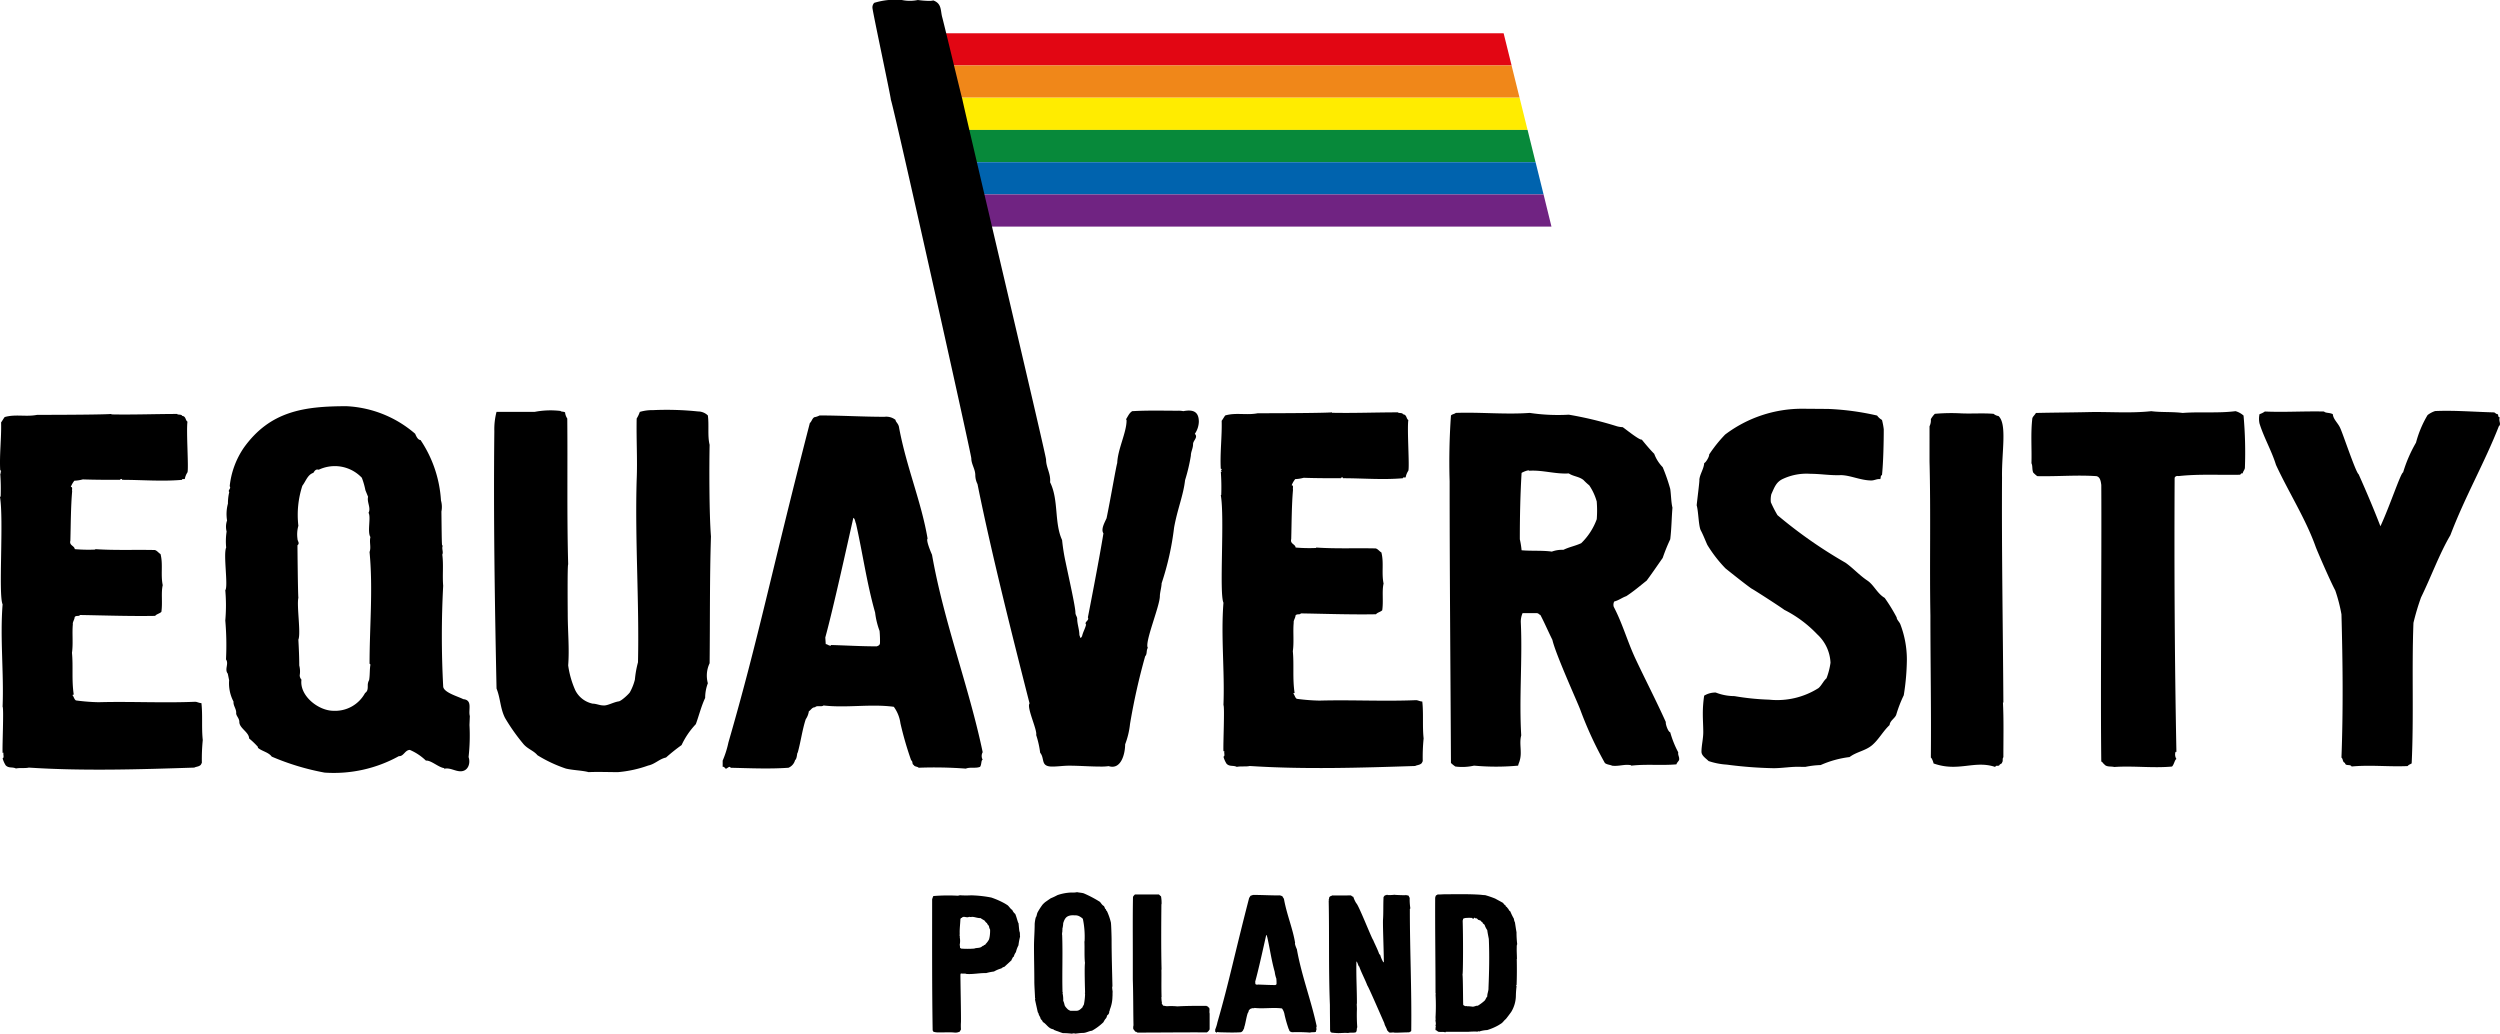
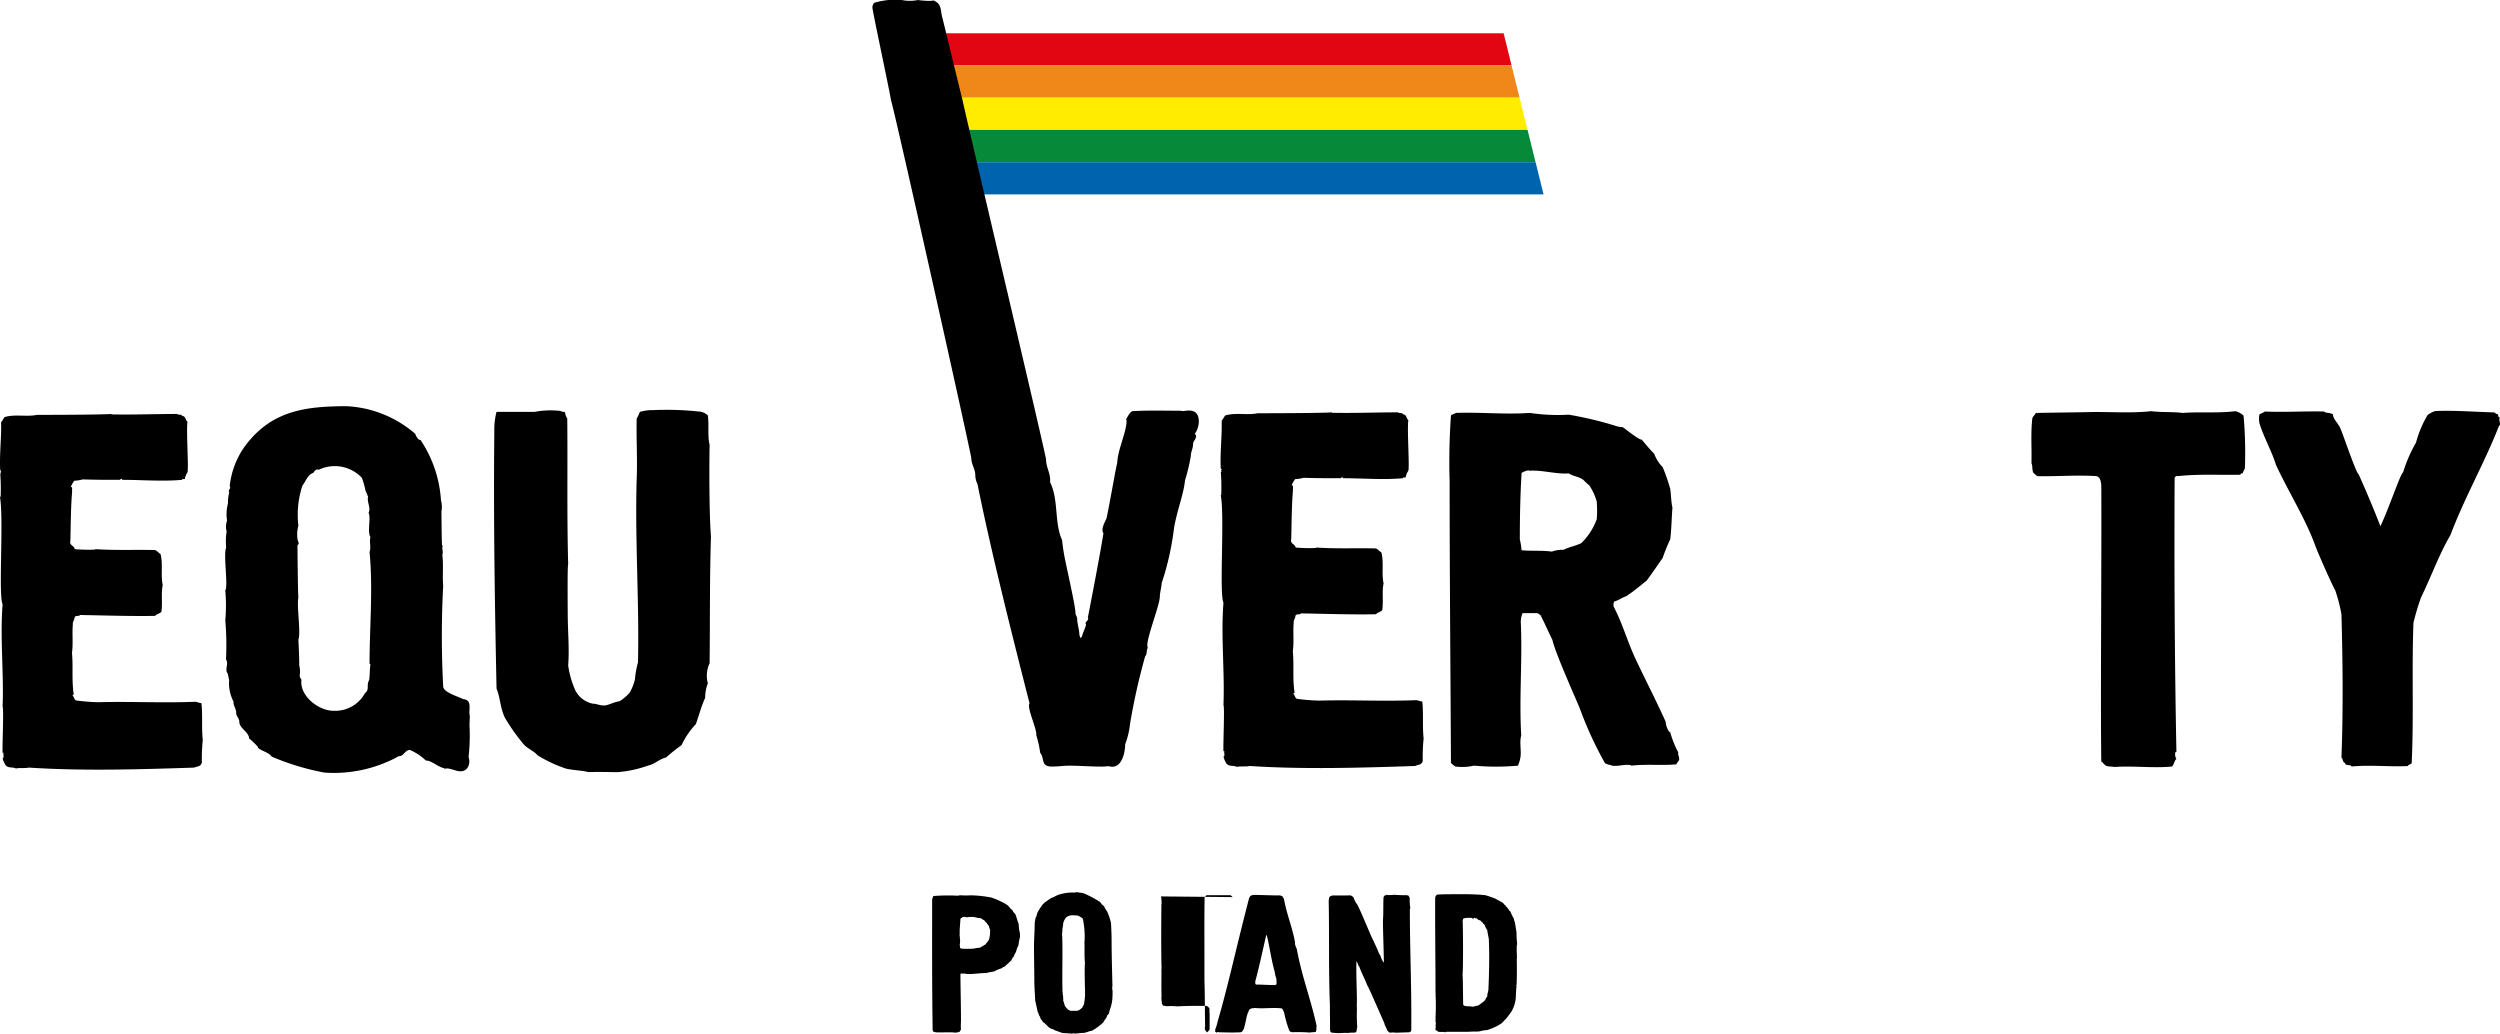
<svg xmlns="http://www.w3.org/2000/svg" id="Component_7_1" data-name="Component 7 – 1" width="113.441" height="46.909" viewBox="0 0 113.441 46.909">
  <defs>
    <clipPath id="clip-path">
      <rect id="Rectangle_9" data-name="Rectangle 9" width="113.441" height="46.909" fill="none" />
    </clipPath>
  </defs>
  <path id="Path_1" data-name="Path 1" d="M161.921,6.291h-25.81l-.362-1.462h25.81Z" transform="translate(-93.33 -3.32)" fill="#e20613" />
  <path id="Path_2" data-name="Path 2" d="M163.081,10.971h-25.81l-.362-1.462h25.81Z" transform="translate(-94.129 -6.538)" fill="#f08719" />
  <path id="Path_3" data-name="Path 3" d="M164.241,15.651h-25.81l-.362-1.462h25.81Z" transform="translate(-94.926 -9.755)" fill="#ffec00" />
  <path id="Path_4" data-name="Path 4" d="M165.4,20.331H139.588l-.359-1.462h25.81Z" transform="translate(-95.723 -12.973)" fill="#07893a" />
  <path id="Path_5" data-name="Path 5" d="M166.555,25.011H140.741l-.362-1.462h25.814Z" transform="translate(-96.514 -16.19)" fill="#0063ae" />
-   <path id="Path_6" data-name="Path 6" d="M167.711,29.691H141.9l-.362-1.462h25.814Z" transform="translate(-97.311 -19.408)" fill="#702382" />
  <g id="Group_2" data-name="Group 2">
    <g id="Group_1" data-name="Group 1" clip-path="url(#clip-path)">
      <path id="Path_7" data-name="Path 7" d="M139.283,132.27a1.267,1.267,0,0,0-.118.315.588.588,0,0,0-.1.212c-.055.008-.063.1-.094.118v.032l-.331.307a.279.279,0,0,0-.134.071,1.448,1.448,0,0,0-.338.142,2.39,2.39,0,0,0-.354.071c-.3-.008-.6.063-.9.039-.055-.032-.165,0-.244-.024-.016.008-.008.04-.024.04,0,.417.032,1.826.024,2.165a2.272,2.272,0,0,0,0,.331c-.008.039-.04.063-.048.1a.423.423,0,0,1-.244.048c-.237-.024-.5,0-.748-.008a.632.632,0,0,1-.213-.031c-.016-.024,0-.047-.031-.047-.032-1.984-.024-3.976-.024-5.959a.874.874,0,0,1,.055-.15,8.233,8.233,0,0,1,1.086-.016c.055.008.11-.032.166-.016a4.5,4.5,0,0,0,.464,0,5.334,5.334,0,0,1,.913.1,3.589,3.589,0,0,1,.48.2,2.173,2.173,0,0,1,.26.15c.063.047.133.173.212.212a.441.441,0,0,0,.134.181c.063.134.126.425.15.417.008.079.032.339.039.37.039.079.016.15.031.244a3,3,0,0,0-.071.378m-1.338-.835c-.008-.063-.094-.1-.087-.158-.039,0-.118-.117-.118-.117a1.937,1.937,0,0,1-.181-.11c-.142.008-.275-.063-.409-.055V131c-.024-.023-.094.016-.094-.023-.126.086-.26-.063-.354.063-.04-.016-.032.031-.055.039-.008.236-.04.441-.032.669,0,.048-.015.118.016.15,0,.008-.016.008-.016.008a.852.852,0,0,1,0,.347.871.871,0,0,1,.016.142c0,.031.047-.008.04.031a3.883,3.883,0,0,0,.606,0c.087-.04.221-.015.315-.071.055-.032.063-.063.11-.056.008-.055.079-.023.087-.078a.837.837,0,0,0,.157-.213,1.009,1.009,0,0,0,.032-.149,1.742,1.742,0,0,0,.016-.291.445.445,0,0,1-.047-.134" transform="translate(-93.065 -89.383)" />
      <path id="Path_8" data-name="Path 8" d="M153.54,135.069a.116.116,0,0,1-.055.079c-.063.047-.008.087-.118.2a1.294,1.294,0,0,0-.078.133,2.483,2.483,0,0,1-.52.386c-.149.016-.26.1-.417.1-.118,0-.244.024-.362.032,0-.032-.118,0-.141,0a3.715,3.715,0,0,0-.4-.024c-.11-.031-.212-.079-.323-.11-.032-.032-.094-.016-.1-.063-.236-.024-.323-.252-.488-.331-.008-.063-.071-.1-.1-.15-.008-.087-.087-.149-.094-.244l-.032-.048c-.016-.063-.126-.567-.126-.567,0-.063.032-.048,0-.071,0-.1-.032-.559-.032-.748,0-.535-.015-1.062-.015-1.6,0-.347.031-.685.031-1.024a1.719,1.719,0,0,1,.048-.291c.047-.055.047-.149.078-.22a2.88,2.88,0,0,1,.237-.37,1.366,1.366,0,0,1,.118-.11c.023-.016.236-.165.252-.173a2.586,2.586,0,0,0,.3-.142,2.193,2.193,0,0,1,.638-.118.87.87,0,0,0,.252-.016c.1.024.212.024.307.055a5.239,5.239,0,0,1,.732.386c.055.063.1.15.181.189a.884.884,0,0,1,.056.126c.055.016.031.087.078.1a2.711,2.711,0,0,1,.181.519c.016.079.032.677.032.764,0,.708.023,1.432.039,2.141-.031,0,.008.212.008.244-.008.079,0,.15-.008.22a1.594,1.594,0,0,1-.118.582c0,.071-.031.048-.031.15m-1.1-2.275c-.032-.323-.008-.646-.024-.968h.008a3.977,3.977,0,0,0-.078-1.024.656.656,0,0,0-.2-.133.425.425,0,0,0-.173-.024,1.06,1.06,0,0,0-.157,0c-.228.032-.291.142-.362.355v.023a1.466,1.466,0,0,1-.039.244c.024.024-.024.063.008.071-.008.024-.032.189-.016.189.032.874-.008,1.739.016,2.6.024.008.024,0,0,.04a1.359,1.359,0,0,1,.032.354c.1.221,0,.181.212.393a.578.578,0,0,0,.118.063c.331-.008.339.047.551-.166,0-.055.055-.078.063-.149a2.777,2.777,0,0,0,.048-.449c0-.047-.032-.039,0-.055,0-.071-.04-1.236,0-1.37" transform="translate(-103.22 -89.096)" />
-       <path id="Path_9" data-name="Path 9" d="M165.774,129.981a1.7,1.7,0,0,1,.024.354h-.008c-.008.984-.016,1.975.008,2.968h-.008c.008.315-.008.731.008,1.243h-.008a1.374,1.374,0,0,0,.024.26c-.024.079.047.071.047.133.063,0,.118.024.189.024a2.831,2.831,0,0,1,.465.008c.5-.032,1.323-.023,1.323-.023.015.031.078.016.078.063.1.024.031.189.063.283v.716a.314.314,0,0,1-.126.142c-1.039-.007-2.094.008-3.14.008-.048-.008-.063-.055-.11-.04a.775.775,0,0,0-.087-.118.445.445,0,0,1,.008-.173c-.015-.692-.008-1.393-.031-2.086v-1.157c0-.85-.008-1.724.008-2.574.015-.055.047-.071.086-.118h1.094a1,1,0,0,0,.094.087" transform="translate(-113.09 -89.305)" />
+       <path id="Path_9" data-name="Path 9" d="M165.774,129.981a1.7,1.7,0,0,1,.024.354h-.008c-.008.984-.016,1.975.008,2.968h-.008c.008.315-.008.731.008,1.243h-.008a1.374,1.374,0,0,0,.024.26c-.024.079.047.071.047.133.063,0,.118.024.189.024a2.831,2.831,0,0,1,.465.008c.5-.032,1.323-.023,1.323-.023.015.031.078.016.078.063.1.024.031.189.063.283v.716a.314.314,0,0,1-.126.142a.775.775,0,0,0-.087-.118.445.445,0,0,1,.008-.173c-.015-.692-.008-1.393-.031-2.086v-1.157c0-.85-.008-1.724.008-2.574.015-.055.047-.071.086-.118h1.094a1,1,0,0,0,.094.087" transform="translate(-113.09 -89.305)" />
      <path id="Path_10" data-name="Path 10" d="M181.023,136.163c-.079.032-.173,0-.252.032a7.355,7.355,0,0,0-.834-.016c-.023-.024-.071-.016-.087-.048-.039-.023-.008-.055-.047-.087a5.9,5.9,0,0,1-.189-.653.637.637,0,0,0-.118-.291c-.409-.055-.835.023-1.244-.024-.039.032-.118-.007-.149.032-.055,0-.071.048-.11.071a.33.33,0,0,1-.055.142c-.063.2-.087.394-.141.591-.016,0-.008.1-.048.134a.2.2,0,0,1-.118.134c-.338.023-.685.007-1.023,0-.015-.04-.055.007-.079.016s-.024-.04-.063-.032v-.11a1.707,1.707,0,0,0,.1-.323c.535-1.85.755-3,1.441-5.652.031-.024.039-.079.079-.1a.356.356,0,0,0,.094-.031c.386,0,.771.023,1.149.023a.264.264,0,0,1,.2.055c0,.04.055.063.063.142.133.708.393,1.306.5,1.96-.032.024.055.236.079.283.212,1.2.653,2.33.9,3.5a.134.134,0,0,0,0,.133c-.032.008-.016.087-.047.126m-1.779-2.409a1.379,1.379,0,0,1-.079-.323c-.149-.527-.22-1.055-.338-1.574-.015-.032-.015-.087-.047-.1-.11.487-.354,1.6-.5,2.117l.008.118c.031,0,.063.039.094.023v-.008c.267.008.535.024.811.024.031-.016.047-.016.055-.055a2,2,0,0,0-.008-.221" transform="translate(-121.324 -89.34)" />
      <path id="Path_11" data-name="Path 11" d="M195.966,129.942c.016.007.472.023.488.016v-.016c.024.023.079.023.118.031.032.024.039.087.063.1a2.532,2.532,0,0,0,.031.488c-.031.008-.024.055-.024.071,0,1.81.087,3.653.063,5.479-.008.048-.071.039-.086.071-.228,0-.441.016-.67.016-.071-.032-.165.016-.252-.016a1.235,1.235,0,0,0-.087-.094c-.024-.111-.11-.213-.126-.323-.063-.134-.732-1.685-.771-1.708-.1-.268-.268-.575-.37-.866-.039-.008-.031-.063-.055-.087,0-.032-.016-.039-.024-.071a.19.19,0,0,0-.047-.071c-.016.669.023,1.236.023,1.92h-.008c0,.071.008.158.008.244a7.534,7.534,0,0,0,.016.827c-.039.063,0,.173-.071.228-.1.032-.252,0-.347.032-.189-.023-.4.024-.6-.007v.007c-.063-.023-.142.008-.2-.055-.008-.016.008-.055-.016-.048,0-.394-.008-.771-.008-1.173-.063-1.582-.023-3.165-.055-4.747a.029.029,0,0,0,.024-.008c-.008-.016-.032-.008-.024-.032.032-.016,0-.094.055-.126.032-.032.079-.032.11-.055.284.008.567,0,.842,0,.032.016.063.055.11.063a1.323,1.323,0,0,0,.134.291c.1.063.716,1.637.763,1.661.095.228.2.417.276.638.024.008.016.039.048.048a1.307,1.307,0,0,0,.141.33h.024c0-.433-.047-1.567-.039-1.913.023-.315.008-.653.023-.984-.008-.071.032-.1.071-.142.047.016.11-.055.11-.007a2.563,2.563,0,0,0,.331-.016" transform="translate(-132.668 -89.338)" />
      <path id="Path_12" data-name="Path 12" d="M212.114,132.262c-.008.181.008.346.008.535h-.008c.008.386.008.8-.008,1.189-.032,0-.024.047,0,.039a4.111,4.111,0,0,0-.032.449,1.446,1.446,0,0,1-.212.724c-.015.023-.236.323-.252.33-.063.047-.118.134-.181.181-.008.007-.134.087-.158.1a2.553,2.553,0,0,1-.5.212,1.311,1.311,0,0,0-.378.071c0-.032-.055-.016-.039,0a3.313,3.313,0,0,0-.441.008H208.9c-.024.007-.016.032-.039.023-.095-.039-.213,0-.323-.031-.016-.032-.055-.023-.055-.055-.094.008-.04-.094-.055-.149.008,0,.023,0,.023-.016-.023-.016-.023-.031-.023-.071.039-.078-.016-.181,0-.267a.027.027,0,0,0,.023-.008c-.031,0-.016-.055-.023-.079a9.4,9.4,0,0,0,0-1.055.029.029,0,0,0,.023-.008l-.023-.024c0-1.433-.023-2.881-.016-4.329a.272.272,0,0,1,.047-.133.042.042,0,0,0,.055-.032c.126.008.244-.008.37-.008.536,0,1.086-.015,1.606.024a1.535,1.535,0,0,0,.189.016,4.422,4.422,0,0,1,.457.157c.126.071.236.126.362.2a.245.245,0,0,0,.11.11c-.008.071.078.055.078.118.063.024.055.111.134.15a2.683,2.683,0,0,0,.165.338.437.437,0,0,0,.047.165c.023.149.047.315.071.449a4.246,4.246,0,0,0,.032.543c-.024.024-.016.071-.024.126m-1.338-.771a.919.919,0,0,1-.11-.213c-.008-.055-.1-.071-.1-.133-.024-.008-.024-.04-.063-.031.008-.055-.071-.063-.1-.079-.071,0-.063-.1-.158-.071-.023-.04-.079-.047-.071.008-.032,0-.078.008-.078-.031a1.759,1.759,0,0,0-.355.008c0,.023-.039.023-.063.023.008.016,0,.032-.016.032.024-.008.016.016.016.032s-.008.008-.016.008c.024.638.024,2.464-.008,2.464.024.078.024,1.243.032,1.338-.008.063.039.063.071.087s.087-.007.1.016a1.384,1.384,0,0,1,.237.016c.087.016.181-.055.252-.039a1.921,1.921,0,0,0,.276-.2c.087-.063.087-.149.157-.22-.008-.126.063-.252.055-.385.031-.725.047-1.488.015-2.228-.023-.126-.055-.267-.071-.4" transform="translate(-143.289 -89.28)" />
      <path id="Path_13" data-name="Path 13" d="M8.043,60.133c.021.041.2,0,.222.081.181.02.141.2.242.262-.061.424.061,2.119,0,2.3a.8.8,0,0,0-.121.3c-.041.02-.142-.02-.121.04-.909.081-1.817,0-2.725,0,0-.02,0-.04-.041-.04,0,.02-.08,0-.04.04-.585,0-1.151,0-1.7-.02a1.694,1.694,0,0,1-.384.06,1.025,1.025,0,0,0-.162.282c.1,0,.041.121.061.2-.061.686-.061,1.494-.081,2.24-.06.222.182.222.2.383a7.144,7.144,0,0,0,.929.02v-.02c.908.061,1.776.02,2.7.04.1.02.182.142.262.182.121.464,0,.929.1,1.413-.081.343,0,.787-.061,1.211-.081.081-.222.1-.283.182-1.11.02-2.26-.02-3.411-.04-.04.081-.182,0-.242.1,0,.1-.1.222-.081.323-.04.4.02.888-.04,1.292.06.626-.02,1.231.081,1.9a.073.073,0,0,0-.061.02c.061.061.081.2.162.242a8.775,8.775,0,0,0,1.029.081c1.453-.04,2.907.041,4.38-.02.081,0,.182.061.283.061.061.545,0,1.13.061,1.675a8.685,8.685,0,0,0-.041,1.03c-.02.04-.04.1-.08.121-.081.061-.2.061-.262.1-2.483.081-5.026.161-7.509,0-.162.04-.4,0-.585.04-.161-.081-.323,0-.464-.141a1.119,1.119,0,0,1-.142-.323c.081-.02.02-.162.04-.242,0-.02-.04,0-.04,0-.02-.282.061-2.018,0-2.1.061-1.554-.121-3.108,0-4.642-.2-.444.061-3.855-.121-4.885H.03a9.5,9.5,0,0,0-.02-1.07c.02.02.04.02.04,0l-.04-.06c.02,0,.04,0,.04-.02,0,.02,0-.061-.04-.041-.041-.706.06-1.473.04-2.18.061-.081.1-.161.162-.242.484-.142.969,0,1.473-.1,0,0,2.886,0,3.371-.041v.02c.989.02,2-.02,2.987-.02" transform="translate(0 -41.343)" />
      <path id="Path_14" data-name="Path 14" d="M43.78,73.443a8.725,8.725,0,0,1-.041,1.453c.1.282-.02.646-.363.646-.242,0-.464-.162-.706-.121l-.061.04.021-.02.02-.041c-.262-.02-.606-.363-.847-.343a2.414,2.414,0,0,0-.727-.484c-.222,0-.283.3-.5.282a6.091,6.091,0,0,1-3.37.747,11.223,11.223,0,0,1-2.4-.726c-.142-.2-.444-.242-.626-.4v-.041a3.524,3.524,0,0,0-.4-.383c0-.283-.443-.464-.443-.747,0-.182-.162-.282-.142-.424,0-.182-.141-.323-.121-.5a1.788,1.788,0,0,1-.2-.969l-.061-.3c-.162-.2.061-.444-.081-.646A12.955,12.955,0,0,0,32.7,68.7a7.832,7.832,0,0,0,0-1.372c.141-.182-.1-1.635.04-1.938a2.937,2.937,0,0,1,.02-.727.864.864,0,0,1,.02-.5,1.817,1.817,0,0,1,.04-.767,2.2,2.2,0,0,1,.06-.525c-.08-.081.1-.162.02-.262a3.778,3.778,0,0,1,.646-1.756c1.191-1.655,2.725-1.877,4.662-1.877a5.133,5.133,0,0,1,3.108,1.251c.041.1.122.283.243.283a5.514,5.514,0,0,1,.928,2.745,1.063,1.063,0,0,1,.02.5c.02,1.8.02,1.494.061,1.554-.061.121.04.283-.021.4.061.464,0,.949.04,1.413a43.05,43.05,0,0,0,0,4.562c0,.282.686.464.909.585.443.04.222.485.3.767Zm-4.5-8.538c-.142-.242.04-.908-.081-1.09.122-.222-.081-.484-.02-.727l-.121-.3a3.487,3.487,0,0,0-.162-.565,1.692,1.692,0,0,0-1.11-.525,1.722,1.722,0,0,0-.847.161c-.121-.04-.182.04-.242.141-.262.081-.343.383-.5.585a4.276,4.276,0,0,0-.181,1.817,1.436,1.436,0,0,0-.041.585c0,.121.121.2,0,.3,0,.182.02,2.22.041,2.382-.081.363.121,1.615,0,1.9.02.383.04.767.04,1.171a1.076,1.076,0,0,1,.021.444.288.288,0,0,0,.08.2c-.1.727.767,1.413,1.453,1.413a1.542,1.542,0,0,0,1.433-.807c.122-.081.122-.2.122-.343a.478.478,0,0,1,.061-.242c.04-.222.02-.484.061-.706l-.041-.041c0-1.675.162-3.371,0-5.066.081-.222-.02-.444.041-.686" transform="translate(-22.477 -40.544)" />
      <path id="Path_15" data-name="Path 15" d="M74.967,59.635a.6.6,0,0,0,.1.282c.021,2.18-.02,4.4.041,6.62-.041,0-.02,2.241-.02,2.241,0,.787.08,1.574.02,2.341a4.165,4.165,0,0,0,.323,1.13,1.142,1.142,0,0,0,.787.606c.162,0,.323.081.484.081.181.02.444-.141.686-.182.121,0,.5-.363.525-.424a2.35,2.35,0,0,0,.222-.565,4.564,4.564,0,0,1,.141-.787c.061-2.745-.141-5.55-.06-8.275.04-.929-.02-1.837,0-2.786a1.413,1.413,0,0,0,.142-.3,2,2,0,0,1,.606-.081,13.8,13.8,0,0,1,2.038.06.64.64,0,0,1,.444.182c.06.424-.021.928.08,1.332-.02,1.009-.02,3.129.061,4.158-.061,1.917-.04,3.815-.061,5.753a1.309,1.309,0,0,0-.08.908,1.866,1.866,0,0,0-.122.666c-.181.383-.282.807-.424,1.191a3.569,3.569,0,0,0-.646.949,8.609,8.609,0,0,0-.707.565c-.3.061-.5.3-.808.363a5.384,5.384,0,0,1-1.372.3c-.444,0-.909-.02-1.332,0-.3-.081-.686-.081-1.029-.161a6.2,6.2,0,0,1-1.292-.606c-.181-.222-.464-.282-.666-.545a8.794,8.794,0,0,1-.807-1.15c-.222-.444-.2-.868-.384-1.332-.081-3.916-.142-7.791-.1-11.687a3.1,3.1,0,0,1,.1-.868h1.736a3.806,3.806,0,0,1,1.171-.04c.02.04.121.02.2.061" transform="translate(-49.326 -40.926)" />
-       <path id="Path_16" data-name="Path 16" d="M116.606,76.272c-.2.081-.444,0-.646.081a19.135,19.135,0,0,0-2.14-.04c-.061-.061-.182-.04-.222-.121-.1-.061-.02-.142-.121-.222a15.333,15.333,0,0,1-.485-1.675,1.631,1.631,0,0,0-.3-.747c-1.05-.141-2.14.061-3.189-.06-.1.081-.3-.02-.384.081-.141,0-.181.121-.282.182a.853.853,0,0,1-.142.363c-.162.5-.222,1.009-.363,1.514-.04,0-.02.262-.121.343a.516.516,0,0,1-.3.343c-.868.061-1.756.02-2.624,0-.04-.1-.141.02-.2.04-.08,0-.06-.1-.161-.081v-.282a4.37,4.37,0,0,0,.262-.828c1.373-4.743,1.938-7.69,3.694-14.492.081-.061.1-.2.2-.262a.85.85,0,0,0,.242-.081c.989,0,1.979.061,2.947.061a.672.672,0,0,1,.5.141c0,.1.142.162.162.363.343,1.817,1.009,3.351,1.292,5.026-.081.06.142.605.2.727.545,3.088,1.675,5.975,2.3,8.962a.346.346,0,0,0,0,.343c-.081.02-.041.222-.122.323M112.044,70.1a3.548,3.548,0,0,1-.2-.827c-.383-1.353-.565-2.7-.868-4.037-.04-.081-.04-.222-.121-.262-.282,1.252-.908,4.1-1.272,5.43l.02.3c.081,0,.162.1.242.06v-.02c.687.02,1.373.061,2.079.061.08-.041.121-.041.141-.142a5.174,5.174,0,0,0-.02-.565" transform="translate(-72.134 -41.476)" />
      <path id="Path_17" data-name="Path 17" d="M138.475,18.657c.686-.041,1.393-.02,2.059-.02a.975.975,0,0,1,.242.02c.424-.081.706,0,.706.484a1.034,1.034,0,0,1-.182.545c.162.162-.08.3-.08.464,0,.2-.1.343-.1.525a8,8,0,0,1-.262,1.11c-.081.707-.343,1.292-.5,2.16a12.759,12.759,0,0,1-.565,2.523c0,.162-.08.424-.08.586,0,.444-.707,2.119-.545,2.341-.081.121-.02.282-.121.383a28.97,28.97,0,0,0-.687,3.068,3.661,3.661,0,0,1-.222.929c0,.424-.181,1.171-.747.989a2.432,2.432,0,0,1-.384.02c-.464,0-.949-.04-1.413-.04-.262,0-.5.04-.767.04-.545,0-.323-.363-.545-.626a4.341,4.341,0,0,0-.181-.807c.06-.222-.444-1.251-.3-1.433-.706-2.765-1.735-6.822-2.362-9.951a.922.922,0,0,1-.1-.4c0-.282-.181-.5-.181-.767,0-.182-3.57-16.172-3.651-16.272.02-.04-.836-4.035-.836-4.177a.3.3,0,0,1,.081-.222A3.253,3.253,0,0,1,128.006,0a1.762,1.762,0,0,0,.727,0,3.981,3.981,0,0,0,.5.04.692.692,0,0,0,.2-.02c.384.141.323.444.4.747.041.121.9,3.711.917,3.731.02.2,3.8,16.153,3.8,16.355,0,.363.222.646.182,1.029.4.807.182,1.837.545,2.624a8.814,8.814,0,0,0,.161,1.009c.142.686.444,2.019.444,2.281,0,.121.08.182.08.282,0,.242.1.484.1.747.041.04.021.222.122.04.04-.182.141-.343.182-.525-.1-.121.161-.182.081-.323,0,0,.5-2.543.706-3.815-.121-.182.041-.464.142-.687.162-.767.444-2.422.484-2.5.02-.626.424-1.393.424-1.938,0-.02-.02-.04-.02-.06.081-.121.141-.283.283-.363" transform="translate(-87.083 0)" />
      <path id="Path_18" data-name="Path 18" d="M185.329,59.9c.021.041.2,0,.222.081.181.02.141.2.242.262-.061.424.061,2.119,0,2.3a.8.8,0,0,0-.121.3c-.041.02-.142-.02-.121.04-.909.081-1.817,0-2.725,0,0-.02,0-.04-.041-.04,0,.02-.08,0-.04.04-.585,0-1.151,0-1.7-.02a1.7,1.7,0,0,1-.384.06,1.026,1.026,0,0,0-.162.282c.1,0,.041.121.061.2-.061.686-.061,1.494-.081,2.24-.06.222.182.222.2.383a7.144,7.144,0,0,0,.929.02v-.02c.908.061,1.776.02,2.7.04.1.02.182.142.262.182.121.464,0,.929.1,1.413-.081.343,0,.787-.061,1.211-.081.081-.222.1-.283.182-1.11.02-2.26-.02-3.411-.04-.04.081-.182,0-.242.1,0,.1-.1.222-.081.323-.04.4.02.888-.04,1.292.06.626-.02,1.231.081,1.9a.073.073,0,0,0-.061.02c.061.061.081.2.162.242a8.777,8.777,0,0,0,1.029.081c1.453-.04,2.907.041,4.38-.02.081,0,.182.061.283.061.061.545,0,1.13.061,1.675a8.619,8.619,0,0,0-.04,1.03c-.02.04-.04.1-.081.121-.081.061-.2.061-.262.1-2.483.081-5.026.161-7.509,0-.162.04-.4,0-.585.04-.161-.081-.323,0-.464-.141a1.119,1.119,0,0,1-.142-.323c.081-.02.02-.162.04-.242,0-.02-.04,0-.04,0-.02-.282.061-2.018,0-2.1.061-1.554-.121-3.108,0-4.642-.2-.444.061-3.855-.121-4.885h.02a9.488,9.488,0,0,0-.02-1.07c.02.02.04.02.04,0l-.04-.06c.02,0,.04,0,.04-.02,0,.02,0-.061-.04-.041-.041-.706.06-1.473.04-2.18.061-.081.1-.161.162-.242.484-.142.969,0,1.473-.1,0,0,2.886,0,3.371-.041v.02c.989.02,2-.02,2.987-.02" transform="translate(-121.888 -41.183)" />
      <path id="Path_19" data-name="Path 19" d="M220.791,75.892c-.686.061-1.373-.02-2.059.061v-.02c-.3-.061-.545.06-.868.02-.061-.04-.222-.04-.323-.121a16.894,16.894,0,0,1-1.11-2.4c-.081-.242-1.131-2.544-1.272-3.189-.182-.363-.363-.787-.545-1.13-.04,0-.081-.081-.162-.081h-.646a.963.963,0,0,0-.081.4c.081,1.675-.081,3.452.02,5.147-.1.363.04.747-.06,1.11-.021.1-.061.162-.081.262a11,11,0,0,1-2,0,2.422,2.422,0,0,1-.848.04,1.425,1.425,0,0,1-.2-.161c-.02-4.239-.06-8.518-.06-12.777a29.741,29.741,0,0,1,.06-2.987c.041-.061.142-.061.222-.121,1.111-.04,2.261.081,3.351,0a8.685,8.685,0,0,0,1.776.081,16.532,16.532,0,0,1,2.18.525,1.029,1.029,0,0,0,.262.04c.1.061.767.606.868.565.161.2.383.464.565.646a1.718,1.718,0,0,0,.384.606,8.242,8.242,0,0,1,.343.989c.04.283.04.606.1.848-.04.484-.04.928-.1,1.433a8.145,8.145,0,0,0-.343.848c-.242.343-.444.646-.727,1.029-.283.222-.585.485-.928.707-.182.061-.323.182-.545.242a.321.321,0,0,0-.02.242c.4.767.606,1.534.969,2.321.444.949.968,1.958,1.393,2.907-.021.081.1.444.2.464a4.467,4.467,0,0,0,.363.908c-.021.141.06.2.04.343-.02.061-.1.121-.121.2m-3.613-11.909a2.509,2.509,0,0,0-.343-.747,2.889,2.889,0,0,1-.262-.242c-.2-.162-.464-.162-.666-.3-.605.04-1.191-.162-1.8-.121,0-.06-.3.061-.343.1-.06,1.009-.08,2-.08,3.008a3.792,3.792,0,0,1,.08.5c.444.04.949,0,1.373.061a1.364,1.364,0,0,1,.525-.081c.3-.142.5-.162.807-.3a2.9,2.9,0,0,0,.706-1.09,5.09,5.09,0,0,0,0-.787" transform="translate(-144.717 -41.209)" />
-       <path id="Path_20" data-name="Path 20" d="M252.334,59.384a11.981,11.981,0,0,1,2.22.3.7.7,0,0,0,.222.2,3.172,3.172,0,0,1,.08.424c0,.585-.02,1.514-.08,2.079-.081.02-.041.121-.081.182-.142-.02-.262.061-.4.061-.484,0-.968-.242-1.393-.242-.464.02-.908-.06-1.372-.06a2.531,2.531,0,0,0-1.231.222c-.323.141-.4.383-.545.706a1.065,1.065,0,0,0-.021.363,5.349,5.349,0,0,0,.3.585,21.1,21.1,0,0,0,3.089,2.16c.343.242.626.565.989.807.3.2.444.586.787.787a7.627,7.627,0,0,1,.545.888c0,.1.121.2.162.3a4.489,4.489,0,0,1,.3,1.615,10.723,10.723,0,0,1-.141,1.615,5.805,5.805,0,0,0-.343.888c-.061.162-.282.262-.3.464-.3.282-.484.646-.787.908s-.706.3-1.03.545a4.578,4.578,0,0,0-1.312.363,3.947,3.947,0,0,0-.686.081h-.2c-.424-.02-.827.061-1.252.061a18.757,18.757,0,0,1-2.119-.162,3.182,3.182,0,0,1-.827-.162c-.121-.121-.323-.242-.323-.424,0-.282.081-.585.081-.888,0-.262-.02-.545-.02-.828a5.468,5.468,0,0,1,.061-.827.977.977,0,0,1,.525-.142,2.345,2.345,0,0,0,.848.162,11.278,11.278,0,0,0,1.575.161,3.5,3.5,0,0,0,2.24-.525c.142-.121.222-.323.363-.444a3.2,3.2,0,0,0,.182-.706,1.863,1.863,0,0,0-.605-1.292,5.431,5.431,0,0,0-1.494-1.11c-.122-.1-1.373-.908-1.494-.969-.283-.2-.868-.666-1.171-.909a6.067,6.067,0,0,1-.827-1.07c-.1-.222-.182-.444-.3-.666-.1-.222-.1-.848-.182-1.13.041-.383.142-1.171.121-1.151.021-.262.2-.484.222-.767.061,0,.242-.3.222-.383a6.229,6.229,0,0,1,.727-.908,5.789,5.789,0,0,1,3.512-1.171Z" transform="translate(-169.378 -40.828)" />
-       <path id="Path_21" data-name="Path 21" d="M283.109,60.012a.448.448,0,0,0,.222.1c.4.363.141,1.635.161,2.785-.02,3.411.041,6.8.061,10.214h-.02c.04.727.02,1.655.02,2.483-.061.081,0,.162-.061.242,0,.06-.1.06-.121.121-.04.06-.182-.02-.182.081-.948-.323-1.675.242-2.805-.162,0-.04-.081-.262-.122-.262.021-2.16-.02-4.279-.02-6.459-.04-2.3.02-4.663-.04-6.984V60.577a.617.617,0,0,0,.06-.323,1.089,1.089,0,0,1,.182-.242,8.335,8.335,0,0,1,1.211-.02c.485.02.969-.02,1.453.02" transform="translate(-192.647 -41.234)" />
      <path id="Path_22" data-name="Path 22" d="M300.416,59.707c.464.061.948.02,1.433.081.787-.06,1.615.02,2.4-.081a.928.928,0,0,1,.363.2,18.672,18.672,0,0,1,.061,2.382c-.02.1-.081.141-.1.242-.081-.02-.081.041-.121.061-.929.02-1.878-.04-2.785.061-.1-.02-.162.02-.182.081-.02,4.158,0,8.276.081,12.433h-.041a.384.384,0,0,0,.041.323c-.081.04-.1.242-.2.343-.868.081-1.736-.04-2.624.02-.141-.041-.363.02-.464-.142-.06-.02-.06-.1-.121-.1-.041-2.987.02-9.264,0-12.555-.02-.141-.041-.363-.222-.4-.888-.061-1.756.02-2.684,0a1.486,1.486,0,0,1-.182-.162c-.061-.141-.02-.3-.081-.424.02-.686-.04-1.352.04-2.039.021-.081.122-.161.162-.242.807-.02,1.574-.02,2.4-.04.949-.02,1.857.061,2.826-.04" transform="translate(-202.808 -41.05)" />
      <path id="Path_23" data-name="Path 23" d="M338.721,59.743c.061.041.1.081.162.081.02.081,0,.121.081.142-.061.182.081.3-.041.4-.646,1.655-1.534,3.189-2.2,4.945-.5.848-.868,1.877-1.332,2.826a10.928,10.928,0,0,0-.343,1.151c-.081,2.119.02,4.259-.081,6.378-.06.04-.141.06-.182.121-.827.04-1.7-.061-2.543.02-.061-.121-.282,0-.3-.162-.121-.04-.08-.182-.161-.242.081-2.16.06-4.3,0-6.5a7.215,7.215,0,0,0-.283-1.09c-.2-.363-.807-1.756-.888-1.978-.444-1.251-1.231-2.483-1.8-3.714-.2-.646-.545-1.231-.747-1.877a1,1,0,0,1,0-.424.894.894,0,0,0,.242-.121c.868.04,1.776-.02,2.684,0,.081.081.242.04.4.121.02.242.242.4.343.646.122.262.707,2.019.828,2.079.343.767.686,1.574.989,2.361.424-.908.928-2.442,1.029-2.442a6.242,6.242,0,0,1,.586-1.353,4.837,4.837,0,0,1,.525-1.251,1.124,1.124,0,0,1,.343-.182c.868-.04,1.8.04,2.684.061" transform="translate(-225.534 -41.026)" />
    </g>
  </g>
</svg>